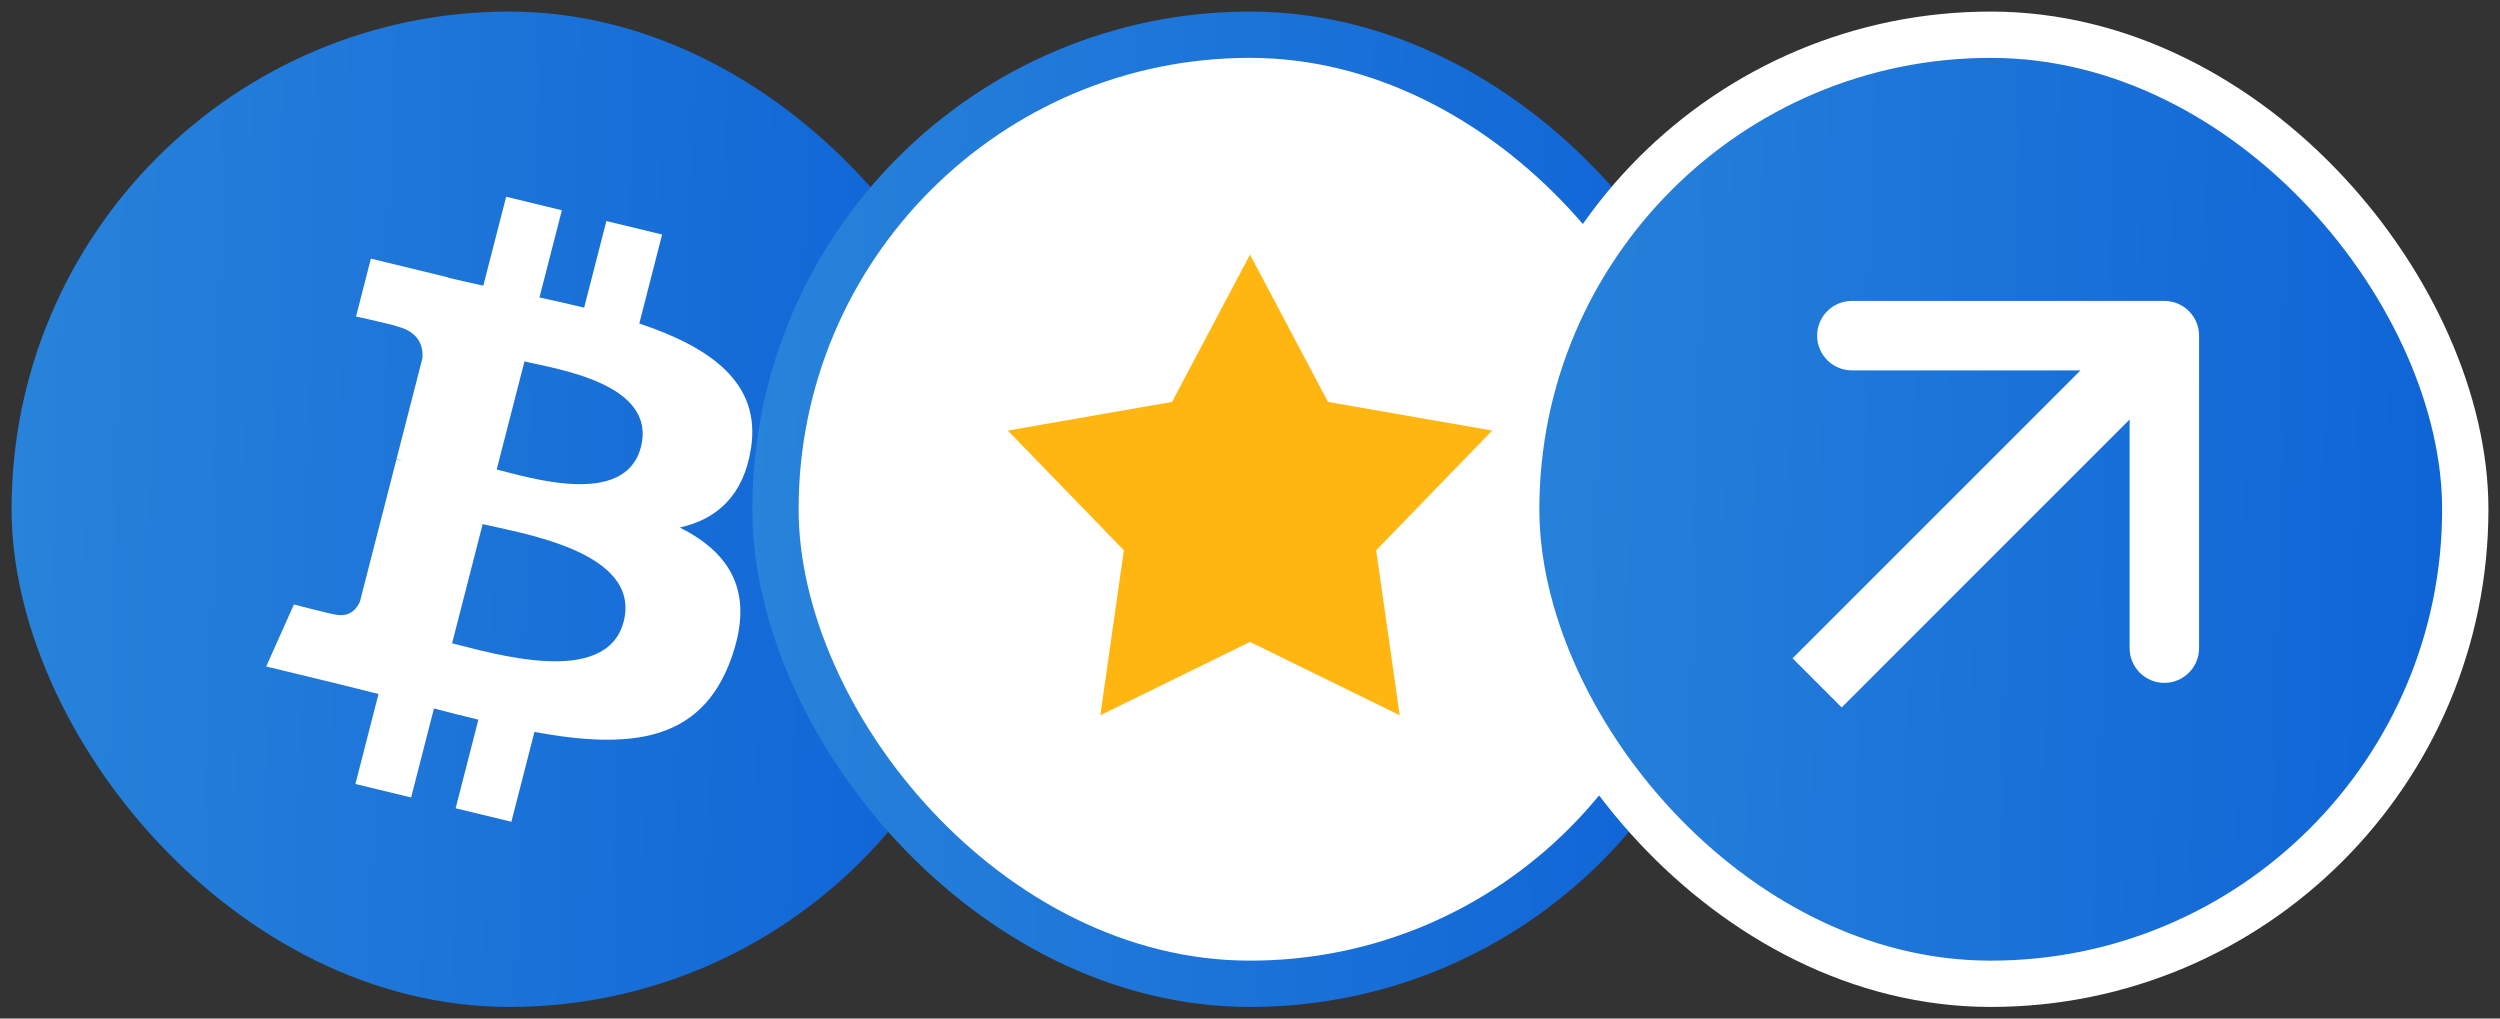
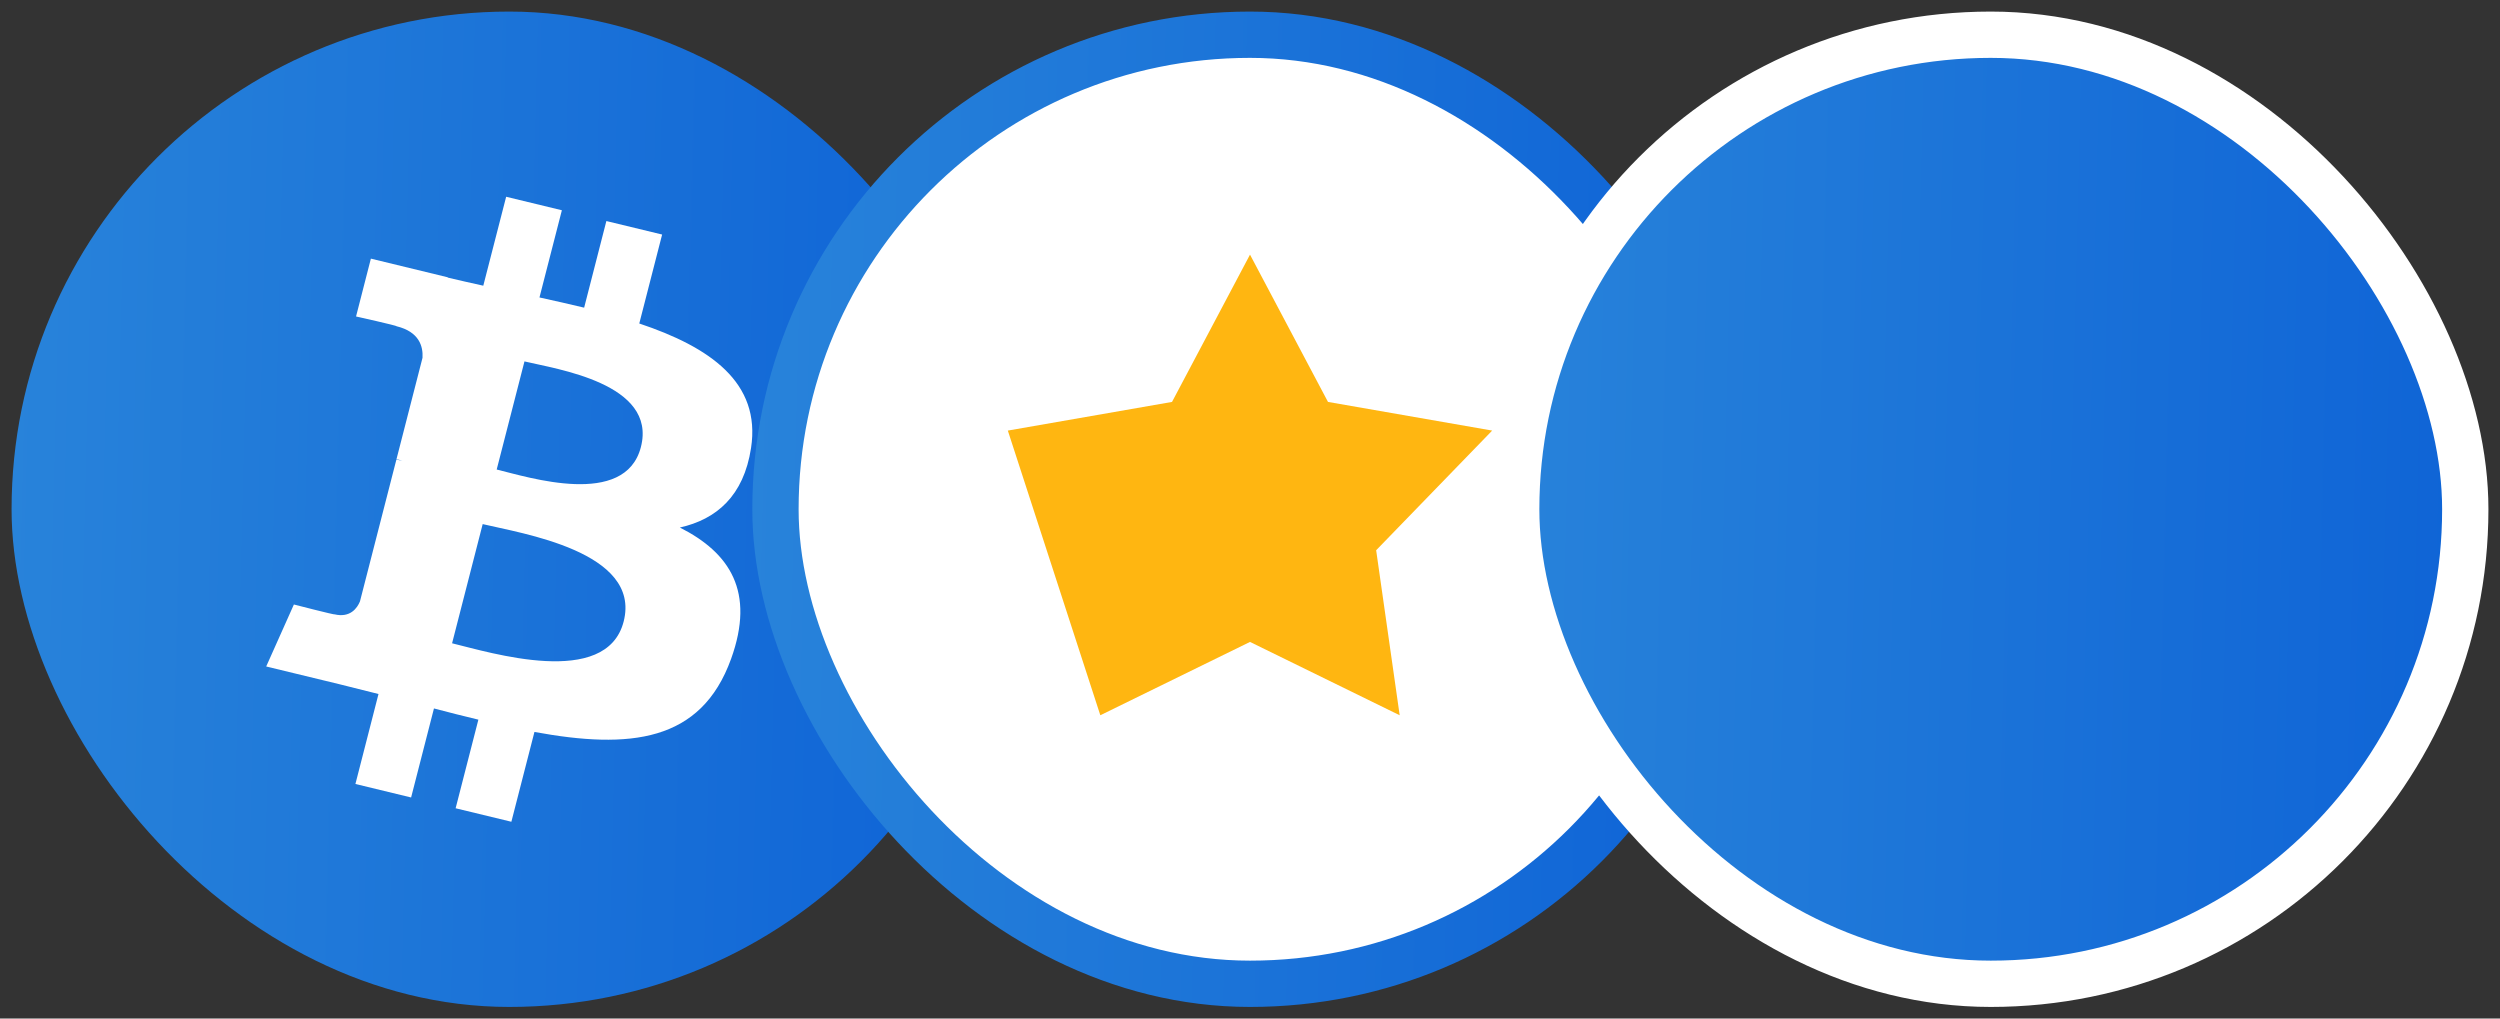
<svg xmlns="http://www.w3.org/2000/svg" width="108" height="44" viewBox="0 0 108 44" fill="none">
  <rect x="0" y="0" width="108" height="44" fill="#333333" stroke="none" />
  <rect x="0.5" y="0.5" width="43" height="43" rx="21.5" fill="url(#paint0_linear_302_116)" />
  <path d="M32.445 19.355C32.882 16.517 30.658 14.992 27.617 13.975L28.604 10.132L26.195 9.549L25.235 13.291C24.602 13.137 23.951 12.993 23.305 12.85L24.273 9.083L21.866 8.5L20.878 12.342C20.354 12.226 19.84 12.111 19.34 11.991L19.343 11.979L16.022 11.173L15.381 13.672C15.381 13.672 17.168 14.069 17.13 14.094C18.106 14.331 18.282 14.958 18.253 15.455L17.129 19.833C17.196 19.85 17.283 19.873 17.379 19.911C17.299 19.892 17.213 19.87 17.125 19.85L15.55 25.983C15.431 26.271 15.128 26.702 14.446 26.538C14.47 26.572 12.696 26.114 12.696 26.114L11.5 28.792L14.634 29.551C15.217 29.693 15.789 29.841 16.351 29.981L15.354 33.868L17.76 34.451L18.747 30.605C19.404 30.779 20.042 30.939 20.666 31.089L19.683 34.917L22.091 35.5L23.088 31.62C27.195 32.375 30.283 32.071 31.583 28.463C32.63 25.558 31.531 23.882 29.37 22.789C30.944 22.437 32.129 21.431 32.445 19.355ZM26.942 26.85C26.198 29.755 21.162 28.184 19.53 27.79L20.852 22.641C22.485 23.036 27.72 23.82 26.942 26.85ZM27.687 19.312C27.008 21.955 22.817 20.613 21.457 20.283L22.657 15.613C24.016 15.942 28.395 16.556 27.687 19.312Z" fill="white" />
  <rect x="33.5" y="1.5" width="41" height="41" rx="20.5" fill="white" />
  <rect x="33.5" y="1.5" width="41" height="41" rx="20.5" stroke="url(#paint1_linear_302_116)" stroke-width="2" />
-   <path d="M54 11L57.369 17.363L64.462 18.601L59.45 23.771L60.466 30.899L54 27.731L47.534 30.899L48.55 23.771L43.538 18.601L50.631 17.363L54 11Z" fill="#FFB611" />
+   <path d="M54 11L57.369 17.363L64.462 18.601L59.45 23.771L60.466 30.899L54 27.731L47.534 30.899L43.538 18.601L50.631 17.363L54 11Z" fill="#FFB611" />
  <rect x="65.5" y="1.5" width="41" height="41" rx="20.5" fill="url(#paint2_linear_302_116)" />
  <rect x="65.5" y="1.5" width="41" height="41" rx="20.5" stroke="white" stroke-width="2" />
-   <path d="M95 14.5C95 13.672 94.328 13 93.5 13L80 13C79.172 13 78.5 13.672 78.5 14.5C78.5 15.328 79.172 16 80 16L92 16L92 28C92 28.828 92.672 29.5 93.5 29.5C94.328 29.5 95 28.828 95 28L95 14.5ZM79.561 30.561L94.561 15.561L92.439 13.439L77.439 28.439L79.561 30.561Z" fill="white" />
  <defs>
    <linearGradient id="paint0_linear_302_116" x1="0.5" y1="12.325" x2="44.026" y2="13.389" gradientUnits="userSpaceOnUse">
      <stop stop-color="#2883DA" />
      <stop offset="1" stop-color="#0E63D6" />
    </linearGradient>
    <linearGradient id="paint1_linear_302_116" x1="32.5" y1="12.325" x2="76.026" y2="13.389" gradientUnits="userSpaceOnUse">
      <stop stop-color="#2883DA" />
      <stop offset="1" stop-color="#0E63D6" />
    </linearGradient>
    <linearGradient id="paint2_linear_302_116" x1="64.5" y1="12.325" x2="108.026" y2="13.389" gradientUnits="userSpaceOnUse">
      <stop stop-color="#2883DA" />
      <stop offset="1" stop-color="#0E63D6" />
    </linearGradient>
  </defs>
</svg>